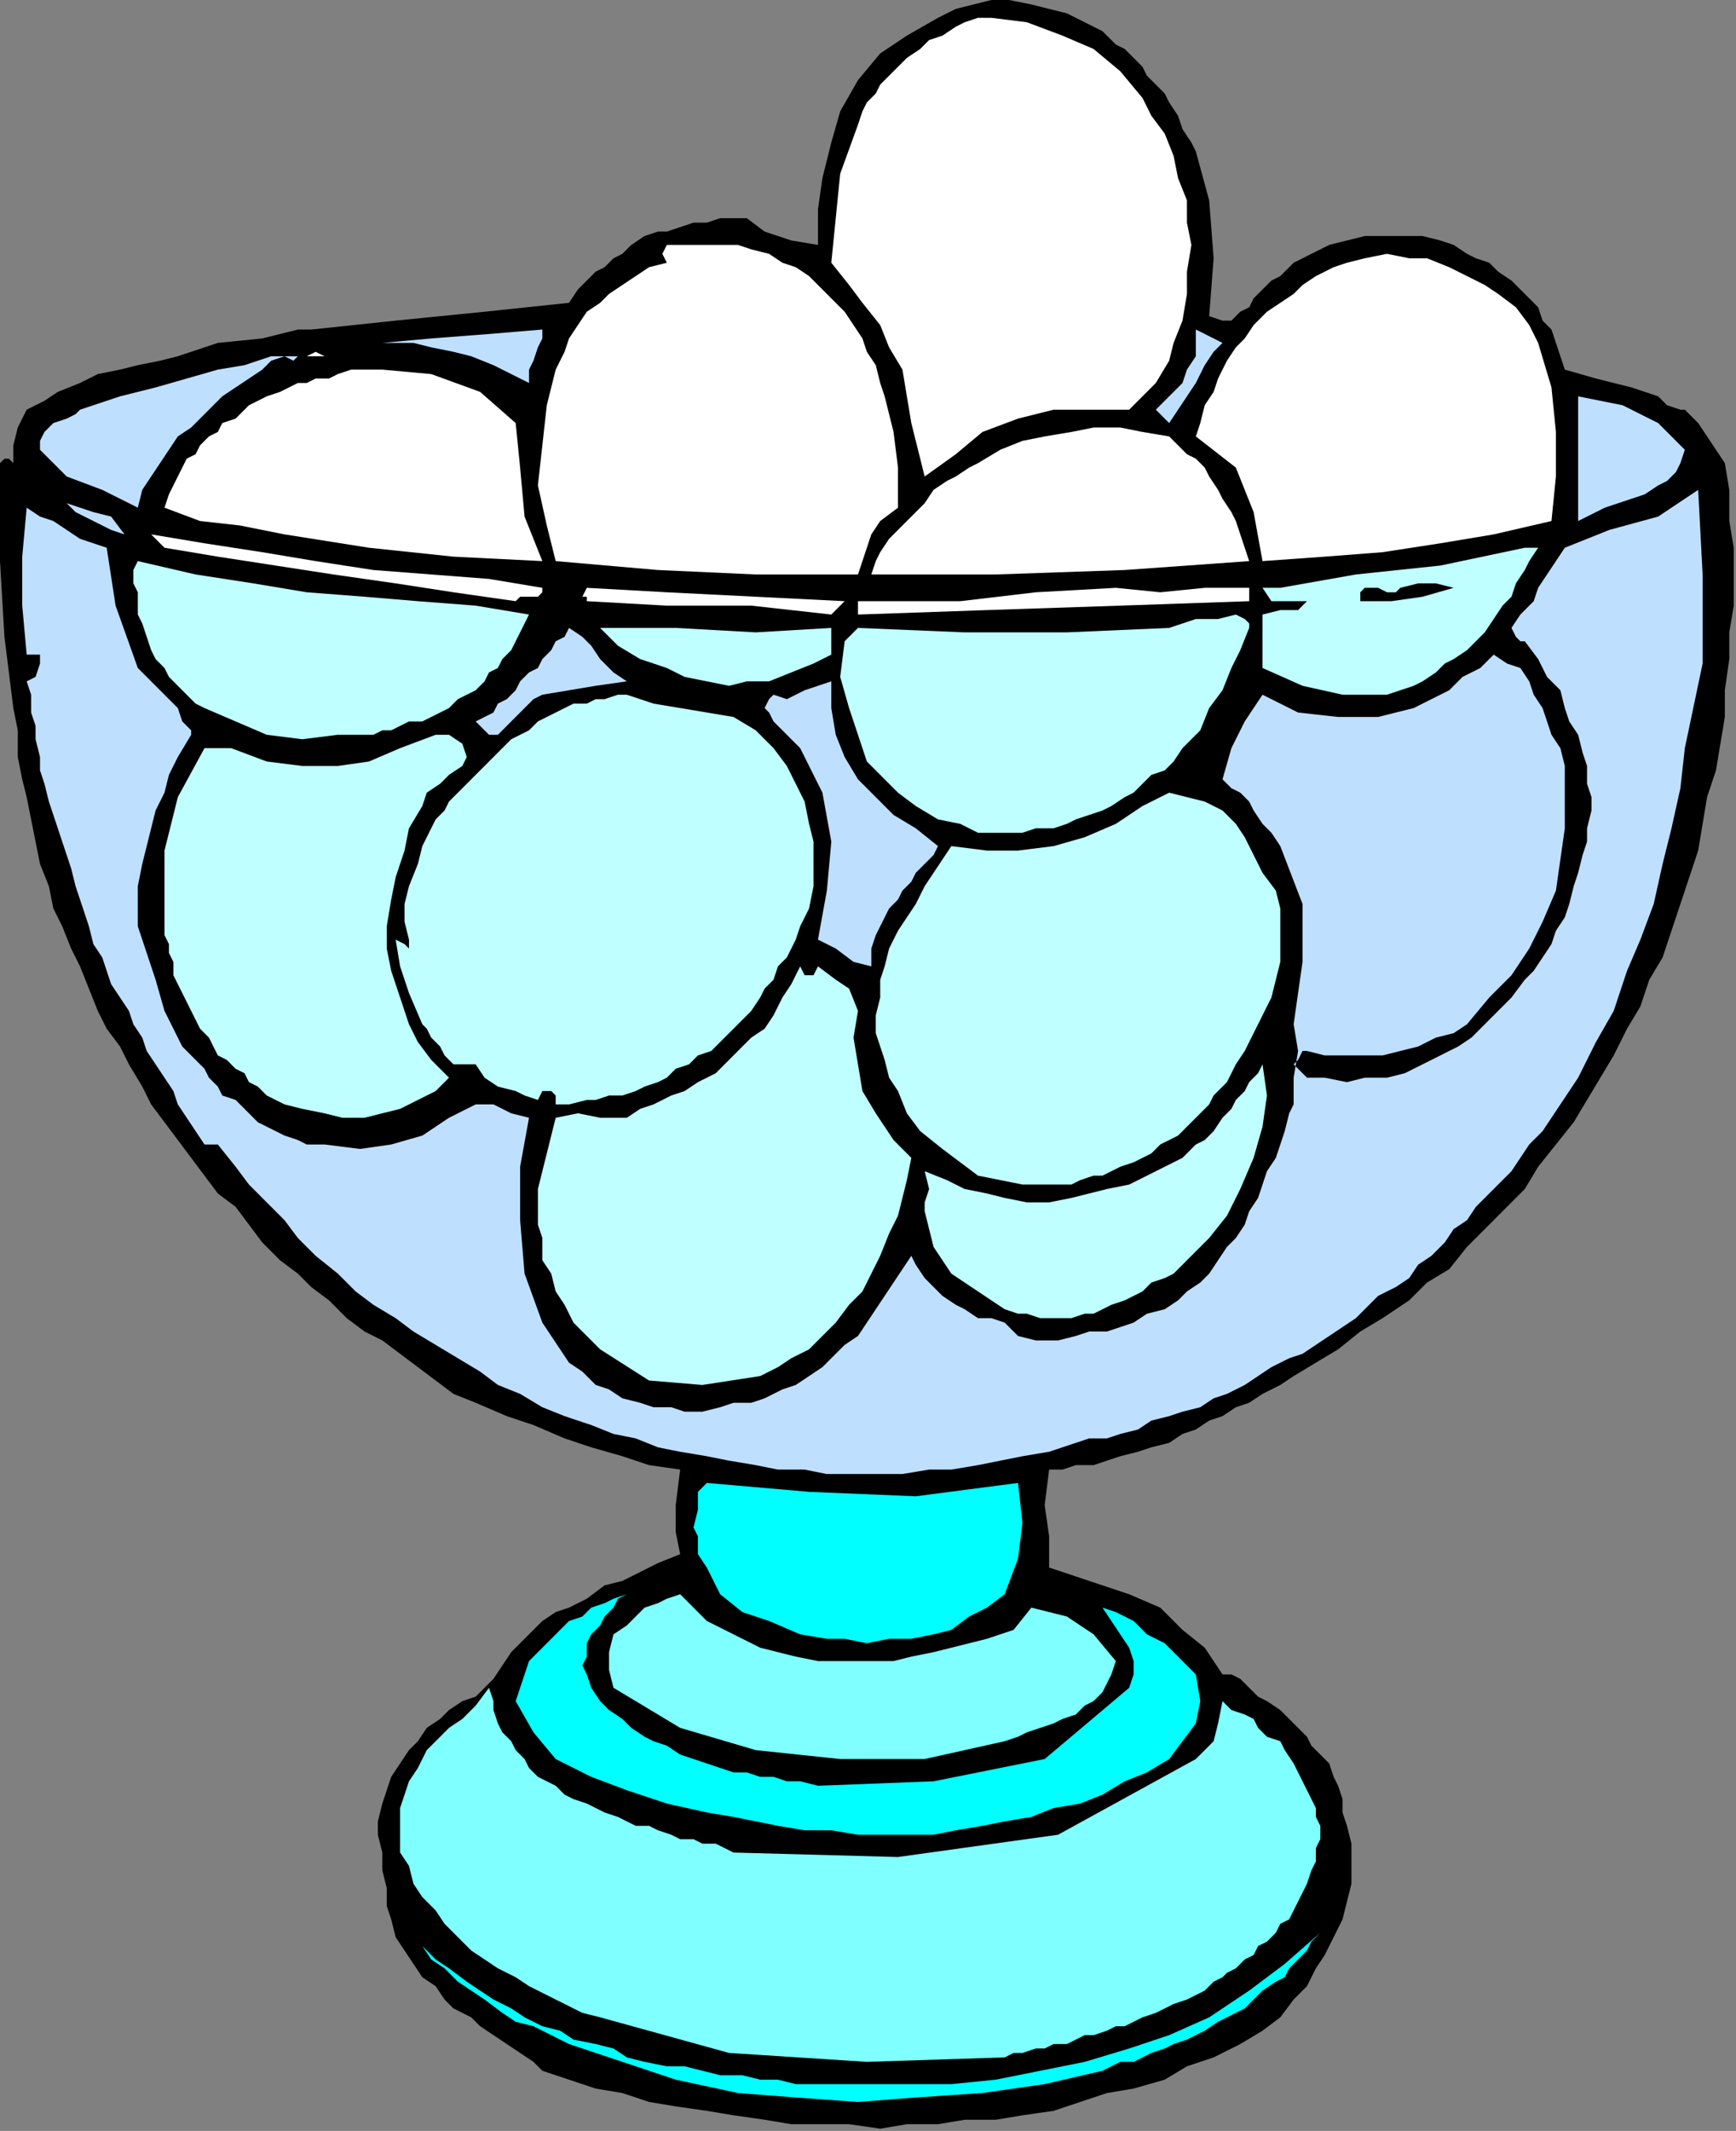
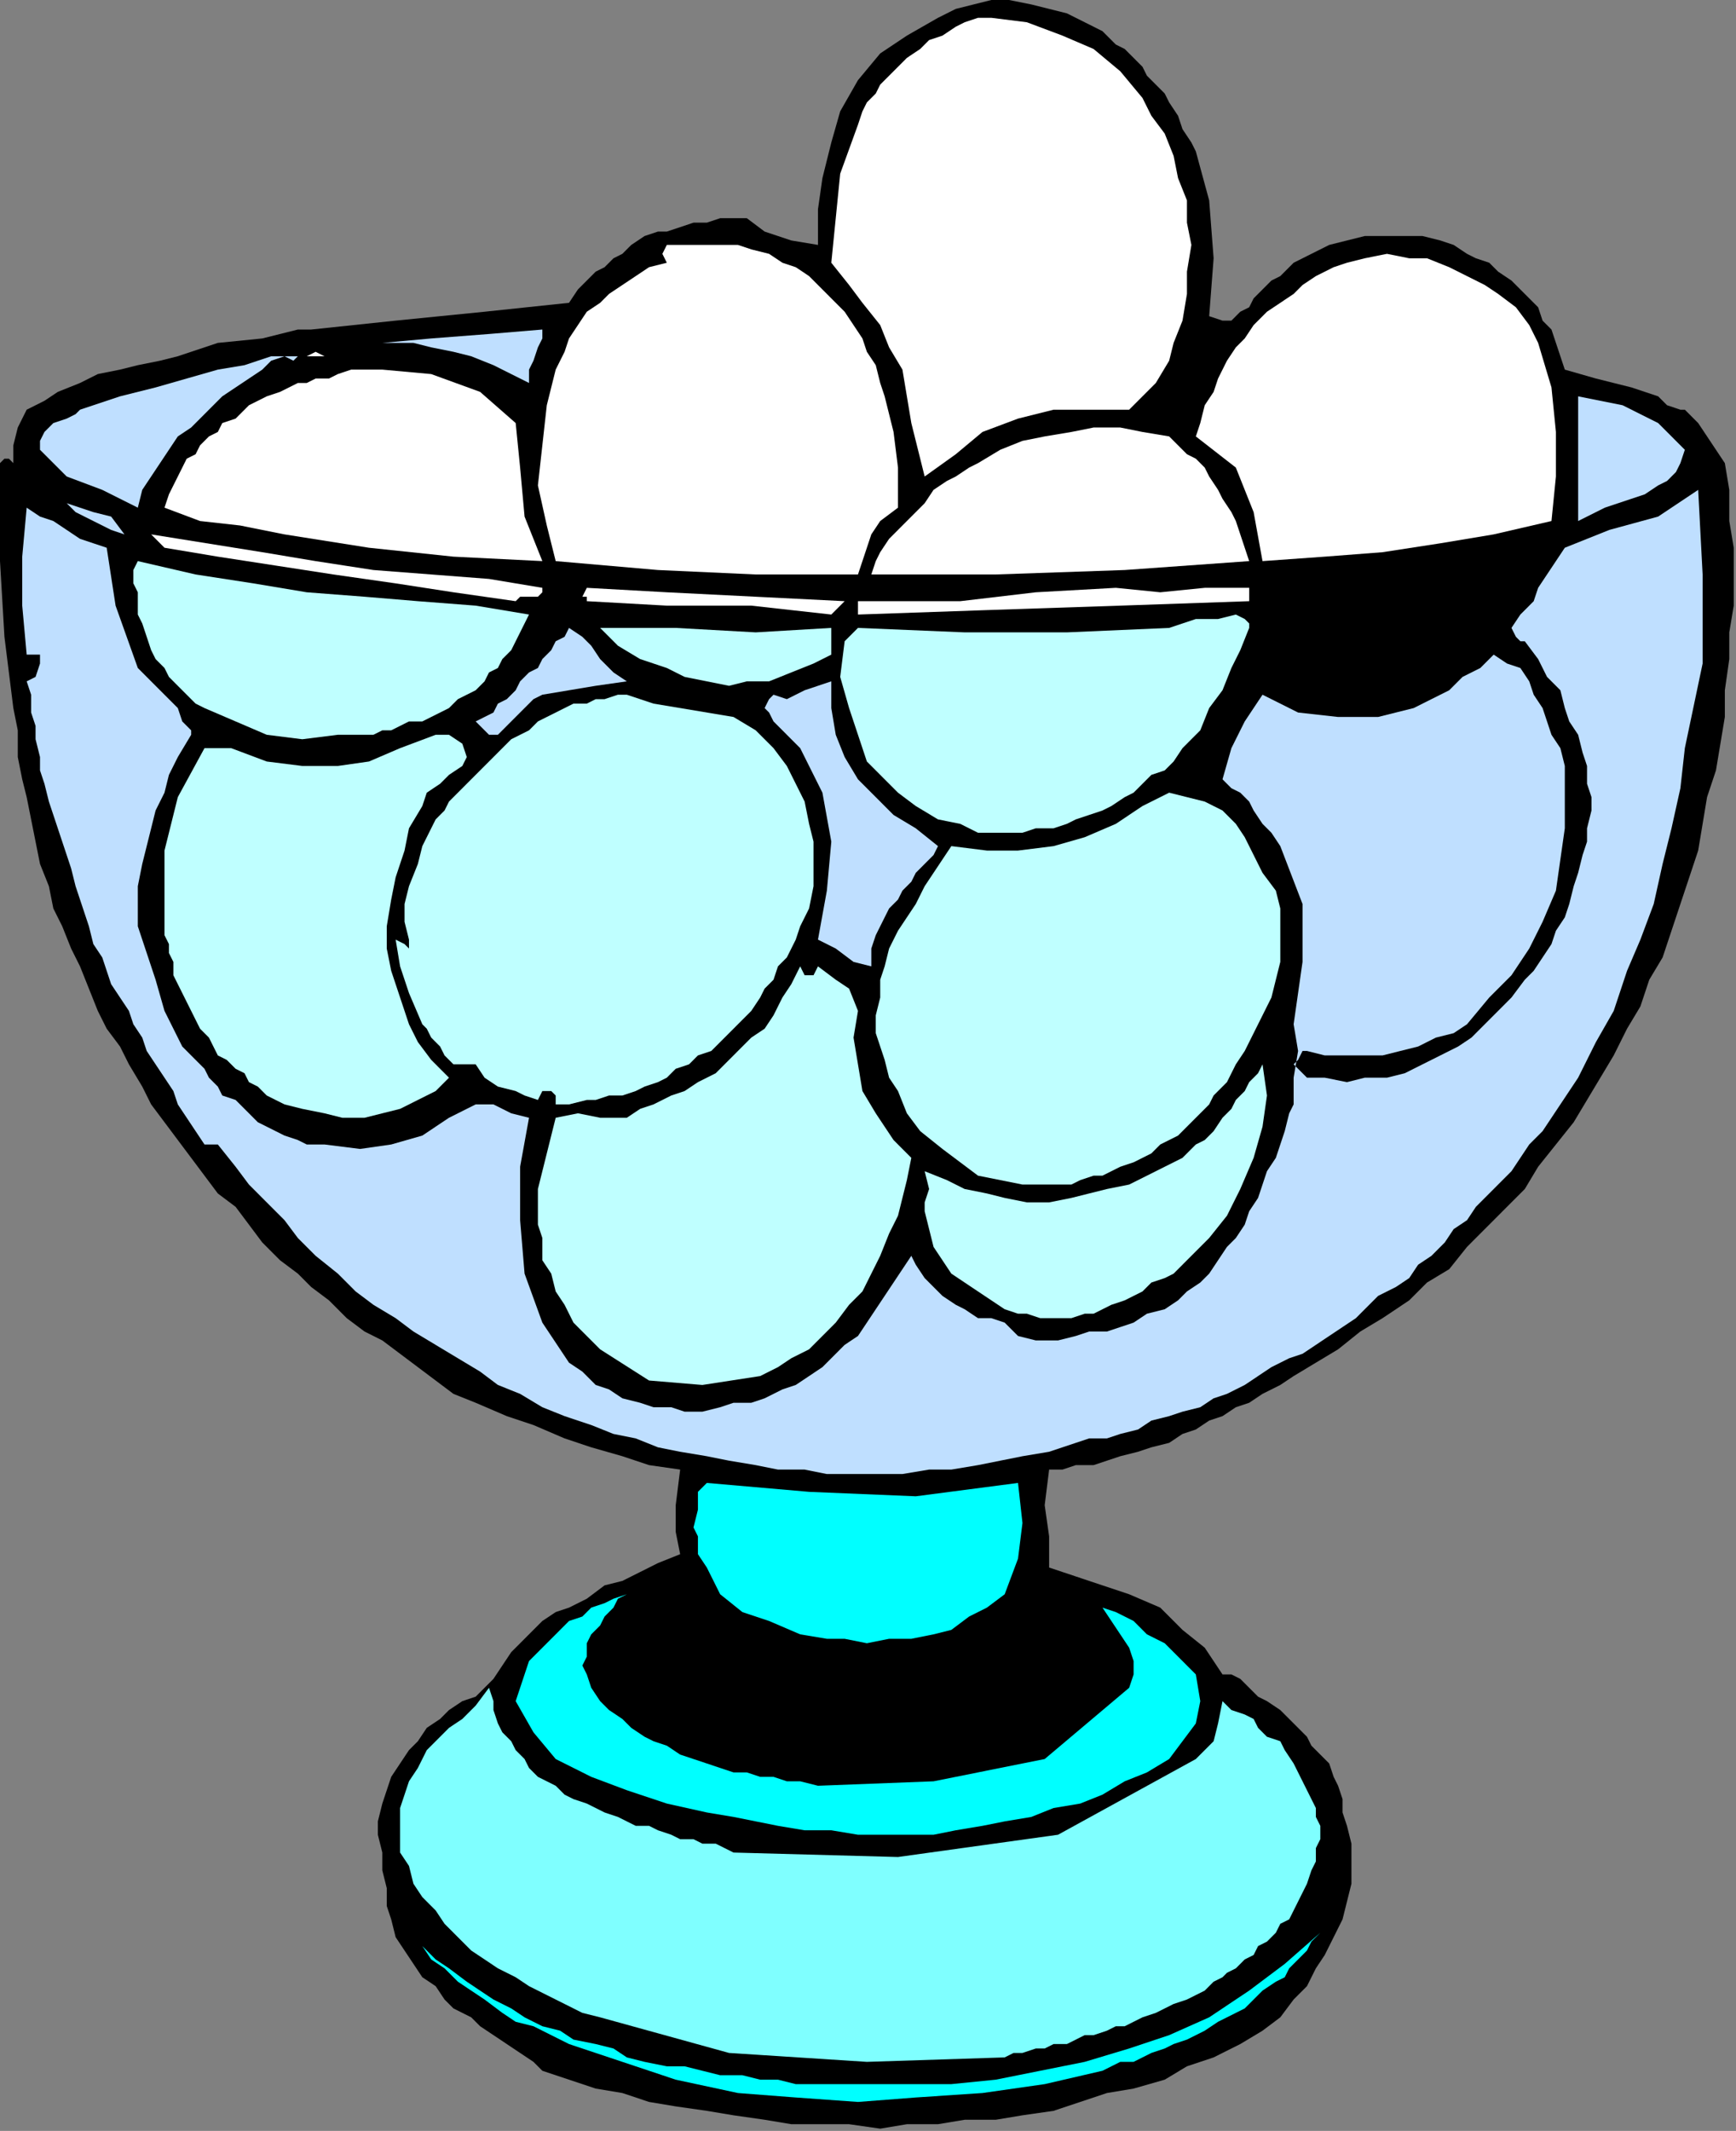
<svg xmlns="http://www.w3.org/2000/svg" xmlns:ns1="http://sodipodi.sourceforge.net/DTD/sodipodi-0.dtd" xmlns:ns2="http://www.inkscape.org/namespaces/inkscape" version="1.0" width="129.709mm" height="159.173mm" id="svg71" ns1:docname="OBSSG137.WMF">
  <rect width="100%" height="100%" fill="#808080" stroke="none" />
  <ns1:namedview pagecolor="#ffffff" bordercolor="#666666" borderopacity="1" objecttolerance="10" gridtolerance="10" guidetolerance="10" ns2:pageopacity="0" ns2:pageshadow="2" ns2:window-width="640" ns2:window-height="480" id="namedview73" />
  <defs id="defs3">
    <pattern id="WMFhbasepattern" patternUnits="userSpaceOnUse" width="6" height="6" x="0" y="0" />
  </defs>
  <path style="fill:#000000;fill-rule:evenodd;fill-opacity:1;stroke:none;" d="  M 337.698,42.746   L 341.465,56.576   L 342.72,72.92   L 341.465,89.264   L 341.465,89.264   L 345.231,90.521   L 347.742,90.521   L 350.252,88.007   L 352.763,86.749   L 354.018,84.235   L 356.529,81.721   L 359.04,79.206   L 361.551,77.949   L 361.551,77.949   L 365.317,74.177   L 370.338,71.663   L 375.36,69.148   L 380.382,67.891   L 385.403,66.634   L 390.425,66.634   L 396.702,66.634   L 401.723,66.634   L 406.745,67.891   L 410.511,69.148   L 410.511,69.148   L 414.277,71.663   L 416.788,72.92   L 420.554,74.177   L 423.065,76.692   L 426.831,79.206   L 429.342,81.721   L 431.852,84.235   L 434.363,86.749   L 435.618,90.521   L 438.129,93.036   L 439.385,96.807   L 440.64,100.579   L 441.895,104.351   L 441.895,104.351   L 450.683,106.865   L 460.726,109.38   L 468.258,111.894   L 468.258,111.894   L 470.769,114.409   L 474.535,115.666   L 475.791,115.666   L 475.791,115.666   L 479.557,119.438   L 482.068,123.209   L 484.578,126.981   L 487.089,130.753   L 487.089,130.753   L 488.345,138.296   L 488.345,147.097   L 489.6,154.64   L 489.6,162.184   L 489.6,170.984   L 488.345,178.528   L 488.345,186.071   L 487.089,194.872   L 487.089,202.415   L 485.834,209.959   L 484.578,217.502   L 482.068,225.046   L 480.812,232.589   L 479.557,240.133   L 477.046,247.676   L 474.535,255.219   L 472.025,262.763   L 469.514,270.306   L 465.748,276.592   L 463.237,284.136   L 459.471,290.422   L 455.705,297.966   L 451.938,304.252   L 448.172,310.538   L 444.406,316.824   L 439.385,323.11   L 434.363,329.396   L 430.597,335.683   L 425.575,340.712   L 419.298,346.998   L 414.277,352.027   L 409.255,358.313   L 402.978,362.085   L 397.957,367.114   L 390.425,372.143   L 384.148,375.914   L 377.871,380.943   L 371.594,384.715   L 365.317,388.487   L 365.317,388.487   L 361.551,391.001   L 356.529,393.516   L 352.763,396.03   L 348.997,397.287   L 345.231,399.802   L 341.465,401.059   L 337.698,403.574   L 333.932,404.831   L 330.166,407.345   L 325.145,408.603   L 321.378,409.86   L 316.357,411.117   L 312.591,412.374   L 308.825,413.631   L 303.803,413.631   L 300.037,414.889   L 296.271,414.889   L 296.271,414.889   L 295.015,424.947   L 296.271,433.747   L 296.271,442.548   L 296.271,442.548   L 303.803,445.062   L 311.335,447.577   L 318.868,450.091   L 327.655,453.863   L 333.932,460.149   L 340.209,465.178   L 345.231,472.722   L 345.231,472.722   L 347.742,472.722   L 350.252,473.979   L 352.763,476.493   L 352.763,476.493   L 355.274,479.008   L 357.785,480.265   L 361.551,482.78   L 364.062,485.294   L 366.572,487.809   L 369.083,490.323   L 370.338,492.837   L 372.849,495.352   L 375.36,497.866   L 376.615,501.638   L 377.871,504.153   L 379.126,507.924   L 379.126,511.696   L 380.382,515.468   L 380.382,515.468   L 381.637,520.497   L 381.637,525.526   L 381.637,531.812   L 380.382,536.841   L 379.126,541.87   L 376.615,546.899   L 374.105,551.928   L 371.594,555.699   L 369.083,560.728   L 365.317,564.5   L 361.551,569.529   L 356.529,573.301   L 356.529,573.301   L 350.252,577.072   L 342.72,580.844   L 335.188,583.359   L 328.911,587.13   L 320.123,589.645   L 312.591,590.902   L 305.058,593.417   L 297.526,595.931   L 288.738,597.188   L 281.206,598.446   L 272.418,598.446   L 264.886,599.703   L 256.098,599.703   L 248.566,600.96   L 239.778,599.703   L 232.246,599.703   L 223.458,599.703   L 215.926,598.446   L 207.138,597.188   L 199.606,595.931   L 190.818,594.674   L 183.286,593.417   L 175.754,590.902   L 168.222,589.645   L 160.689,587.13   L 153.157,584.616   L 153.157,584.616   L 150.646,582.101   L 146.88,579.587   L 143.114,577.072   L 139.348,574.558   L 135.582,572.044   L 133.071,569.529   L 128.049,567.015   L 125.538,564.5   L 123.028,560.728   L 123.028,560.728   L 119.262,558.214   L 116.751,554.442   L 114.24,550.67   L 111.729,546.899   L 110.474,541.87   L 109.218,538.098   L 109.218,533.069   L 107.963,528.04   L 107.963,523.011   L 107.963,523.011   L 106.708,517.982   L 106.708,514.211   L 107.963,509.182   L 109.218,505.41   L 110.474,501.638   L 112.985,497.866   L 115.495,494.095   L 118.006,491.58   L 120.517,487.809   L 124.283,485.294   L 126.794,482.78   L 130.56,480.265   L 130.56,480.265   L 134.326,479.008   L 136.837,476.493   L 139.348,473.979   L 141.858,470.207   L 144.369,466.435   L 146.88,463.921   L 150.646,460.149   L 153.157,457.635   L 156.923,455.12   L 160.689,453.863   L 160.689,453.863   L 165.711,451.349   L 170.732,447.577   L 175.754,446.32   L 180.775,443.805   L 185.797,441.291   L 192.074,438.776   L 192.074,438.776   L 190.818,432.49   L 190.818,424.947   L 192.074,414.889   L 192.074,414.889   L 183.286,413.631   L 175.754,411.117   L 166.966,408.603   L 159.434,406.088   L 150.646,402.316   L 143.114,399.802   L 134.326,396.03   L 134.326,396.03   L 128.049,393.516   L 123.028,389.744   L 118.006,385.972   L 112.985,382.2   L 107.963,378.429   L 102.942,375.914   L 97.92,372.143   L 92.898,367.114   L 87.877,363.342   L 84.111,359.57   L 79.089,355.798   L 74.068,350.77   L 70.302,345.741   L 66.535,340.712   L 61.514,336.94   L 57.748,331.911   L 53.982,326.882   L 50.215,321.853   L 46.449,316.824   L 42.683,311.795   L 40.172,306.766   L 36.406,300.48   L 33.895,295.451   L 30.129,290.422   L 27.618,285.393   L 25.108,279.107   L 22.597,272.821   L 20.086,267.792   L 17.575,261.506   L 15.065,256.477   L 13.809,250.19   L 11.298,243.904   L 10.043,237.618   L 8.788,231.332   L 7.532,225.046   L 6.277,220.017   L 5.022,213.731   L 5.022,206.187   L 3.766,199.901   L 3.766,199.901   L 1.255,179.785   L 0,158.412   L 0,138.296   L 0,138.296   L 0,135.782   L 0,133.267   L 0,130.753   L 0,130.753   L 1.255,129.496   L 2.511,129.496   L 3.766,130.753   L 3.766,130.753   L 3.766,125.724   L 5.022,120.695   L 7.532,115.666   L 7.532,115.666   L 12.554,113.151   L 16.32,110.637   L 22.597,108.123   L 27.618,105.608   L 33.895,104.351   L 38.917,103.094   L 45.194,101.836   L 50.215,100.579   L 50.215,100.579   L 61.514,96.807   L 74.068,95.55   L 84.111,93.036   L 84.111,93.036   L 85.366,93.036   L 86.622,93.036   L 87.877,93.036   L 87.877,93.036   L 111.729,90.521   L 136.837,88.007   L 160.689,85.492   L 160.689,85.492   L 163.2,81.721   L 165.711,79.206   L 168.222,76.692   L 170.732,75.434   L 173.243,72.92   L 175.754,71.663   L 178.265,69.148   L 182.031,66.634   L 185.797,65.376   L 188.308,65.376   L 192.074,64.119   L 195.84,62.862   L 199.606,62.862   L 203.372,61.605   L 207.138,61.605   L 210.905,61.605   L 210.905,61.605   L 215.926,65.376   L 223.458,67.891   L 230.991,69.148   L 230.991,69.148   L 230.991,59.09   L 232.246,50.29   L 234.757,40.232   L 237.268,31.431   L 242.289,22.63   L 248.566,15.087   L 256.098,10.058   L 264.886,5.029   L 264.886,5.029   L 269.908,2.514   L 274.929,1.257   L 279.951,0   L 284.972,0   L 291.249,1.257   L 296.271,2.514   L 301.292,3.772   L 306.314,6.286   L 311.335,8.801   L 315.102,12.572   L 315.102,12.572   L 317.612,13.83   L 320.123,16.344   L 322.634,18.859   L 323.889,21.373   L 326.4,23.888   L 328.911,26.402   L 330.166,28.916   L 332.677,32.688   L 333.932,36.46   L 336.443,40.232   L 337.698,42.746  z " id="path5" />
  <path style="fill:#ffffff;fill-rule:evenodd;fill-opacity:1;stroke:none;" d="  M 322.634,27.659   L 325.145,32.688   L 328.911,37.717   L 331.422,44.003   L 332.677,50.29   L 335.188,56.576   L 335.188,62.862   L 336.443,69.148   L 335.188,76.692   L 335.188,82.978   L 333.932,90.521   L 331.422,96.807   L 330.166,101.836   L 326.4,108.123   L 326.4,108.123   L 323.889,110.637   L 321.378,113.151   L 318.868,115.666   L 318.868,115.666   L 308.825,115.666   L 297.526,115.666   L 287.483,118.18   L 277.44,121.952   L 269.908,128.238   L 261.12,134.525   L 261.12,134.525   L 259.865,129.496   L 258.609,124.467   L 257.354,119.438   L 257.354,119.438   L 256.098,111.894   L 254.843,104.351   L 251.077,98.065   L 248.566,91.778   L 243.545,85.492   L 239.778,80.463   L 234.757,74.177   L 234.757,74.177   L 236.012,61.605   L 237.268,49.032   L 242.289,35.203   L 242.289,35.203   L 243.545,31.431   L 244.8,28.916   L 247.311,26.402   L 248.566,23.888   L 251.077,21.373   L 253.588,18.859   L 256.098,16.344   L 259.865,13.83   L 262.375,11.315   L 266.142,10.058   L 269.908,7.543   L 272.418,6.286   L 276.185,5.029   L 279.951,5.029   L 279.951,5.029   L 289.994,6.286   L 300.037,10.058   L 308.825,13.83   L 316.357,20.116   L 322.634,27.659  z " id="path7" />
  <path style="fill:#ffffff;fill-rule:evenodd;fill-opacity:1;stroke:none;" d="  M 434.363,96.807   L 438.129,109.38   L 439.385,121.952   L 439.385,134.525   L 438.129,147.097   L 438.129,147.097   L 421.809,150.869   L 406.745,153.383   L 390.425,155.898   L 374.105,157.155   L 356.529,158.412   L 356.529,158.412   L 354.018,144.582   L 348.997,132.01   L 337.698,123.209   L 337.698,123.209   L 338.954,119.438   L 340.209,114.409   L 342.72,110.637   L 343.975,106.865   L 346.486,101.836   L 348.997,98.065   L 351.508,95.55   L 354.018,91.778   L 357.785,88.007   L 361.551,85.492   L 365.317,82.978   L 367.828,80.463   L 371.594,77.949   L 376.615,75.434   L 380.382,74.177   L 380.382,74.177   L 385.403,72.92   L 391.68,71.663   L 397.957,72.92   L 402.978,72.92   L 409.255,75.434   L 414.277,77.949   L 419.298,80.463   L 423.065,82.978   L 428.086,86.749   L 431.852,91.778   L 434.363,96.807  z " id="path9" />
  <path style="fill:#ffffff;fill-rule:evenodd;fill-opacity:1;stroke:none;" d="  M 249.822,111.894   L 252.332,121.952   L 253.588,132.01   L 253.588,143.325   L 253.588,143.325   L 248.566,147.097   L 246.055,150.869   L 244.8,154.64   L 243.545,158.412   L 242.289,162.184   L 242.289,162.184   L 213.415,162.184   L 185.797,160.927   L 156.923,158.412   L 156.923,158.412   L 154.412,148.354   L 151.902,137.039   L 153.157,125.724   L 154.412,114.409   L 156.923,104.351   L 156.923,104.351   L 159.434,99.322   L 160.689,95.55   L 163.2,91.778   L 165.711,88.007   L 169.477,85.492   L 171.988,82.978   L 175.754,80.463   L 179.52,77.949   L 183.286,75.434   L 188.308,74.177   L 188.308,74.177   L 187.052,71.663   L 187.052,71.663   L 188.308,69.148   L 188.308,69.148   L 192.074,69.148   L 198.351,69.148   L 203.372,69.148   L 203.372,69.148   L 208.394,69.148   L 212.16,70.405   L 217.182,71.663   L 220.948,74.177   L 224.714,75.434   L 228.48,77.949   L 232.246,81.721   L 234.757,84.235   L 238.523,88.007   L 241.034,91.778   L 243.545,95.55   L 244.8,99.322   L 247.311,103.094   L 248.566,108.123   L 249.822,111.894  z " id="path11" />
-   <path style="fill:#bfdfff;fill-rule:evenodd;fill-opacity:1;stroke:none;" d="  M 330.166,119.438   L 330.166,119.438   L 328.911,118.18   L 326.4,115.666   L 326.4,115.666   L 328.911,113.151   L 331.422,110.637   L 333.932,108.123   L 335.188,104.351   L 337.698,100.579   L 337.698,96.807   L 337.698,93.036   L 337.698,93.036   L 340.209,94.293   L 342.72,95.55   L 345.231,96.807   L 345.231,96.807   L 342.72,99.322   L 340.209,103.094   L 337.698,108.123   L 335.188,111.894   L 332.677,115.666   L 330.166,119.438  z " id="path13" />
  <path style="fill:#bfdfff;fill-rule:evenodd;fill-opacity:1;stroke:none;" d="  M 149.391,104.351   L 149.391,106.865   L 149.391,108.123   L 149.391,108.123   L 149.391,108.123   L 144.369,105.608   L 139.348,103.094   L 133.071,100.579   L 128.049,99.322   L 121.772,98.065   L 116.751,96.807   L 111.729,96.807   L 111.729,96.807   L 109.218,96.807   L 107.963,96.807   L 107.963,96.807   L 107.963,96.807   L 121.772,95.55   L 138.092,94.293   L 153.157,93.036   L 153.157,93.036   L 153.157,95.55   L 151.902,98.065   L 150.646,101.836   L 149.391,104.351  z " id="path15" />
  <path style="fill:#bfdfff;fill-rule:evenodd;fill-opacity:1;stroke:none;" d="  M 475.791,126.981   L 474.535,130.753   L 473.28,133.267   L 470.769,135.782   L 468.258,137.039   L 464.492,139.553   L 460.726,140.811   L 456.96,142.068   L 453.194,143.325   L 453.194,143.325   L 450.683,144.582   L 448.172,145.84   L 445.662,147.097   L 445.662,147.097   L 445.662,134.525   L 445.662,123.209   L 445.662,111.894   L 445.662,111.894   L 458.215,114.409   L 468.258,119.438   L 475.791,126.981  z " id="path17" />
  <path style="fill:#ffffff;fill-rule:evenodd;fill-opacity:1;stroke:none;" d="  M 84.111,100.579   L 86.622,100.579   L 89.132,99.322   L 91.643,100.579   L 91.643,100.579   L 89.132,100.579   L 86.622,100.579   L 84.111,100.579  z " id="path19" />
  <path style="fill:#bfdfff;fill-rule:evenodd;fill-opacity:1;stroke:none;" d="  M 80.345,100.579   L 76.578,101.836   L 74.068,104.351   L 70.302,106.865   L 66.535,109.38   L 62.769,111.894   L 60.258,114.409   L 56.492,118.18   L 53.982,120.695   L 50.215,123.209   L 50.215,123.209   L 47.705,126.981   L 45.194,130.753   L 42.683,134.525   L 40.172,138.296   L 38.917,143.325   L 38.917,143.325   L 28.874,138.296   L 18.831,134.525   L 11.298,126.981   L 11.298,126.981   L 11.298,124.467   L 12.554,121.952   L 15.065,119.438   L 18.831,118.18   L 21.342,116.923   L 22.597,115.666   L 22.597,115.666   L 33.895,111.894   L 43.938,109.38   L 52.726,106.865   L 61.514,104.351   L 61.514,104.351   L 69.046,103.094   L 76.578,100.579   L 84.111,100.579   L 84.111,100.579   L 82.855,101.836   L 82.855,101.836   L 80.345,100.579  z " id="path21" />
  <path style="fill:#ffffff;fill-rule:evenodd;fill-opacity:1;stroke:none;" d="  M 145.625,119.438   L 146.88,132.01   L 148.135,145.84   L 153.157,158.412   L 153.157,158.412   L 128.049,157.155   L 104.197,154.64   L 80.345,150.869   L 80.345,150.869   L 67.791,148.354   L 56.492,147.097   L 46.449,143.325   L 46.449,143.325   L 47.705,139.553   L 48.96,137.039   L 50.215,134.525   L 51.471,132.01   L 52.726,129.496   L 55.237,128.238   L 56.492,125.724   L 59.003,123.209   L 61.514,121.952   L 62.769,119.438   L 66.535,118.18   L 67.791,116.923   L 70.302,114.409   L 72.812,113.151   L 75.323,111.894   L 79.089,110.637   L 81.6,109.38   L 84.111,108.123   L 86.622,108.123   L 89.132,106.865   L 92.898,106.865   L 95.409,105.608   L 99.175,104.351   L 101.686,104.351   L 104.197,104.351   L 107.963,104.351   L 107.963,104.351   L 121.772,105.608   L 135.582,110.637   L 145.625,119.438  z " id="path23" />
  <path style="fill:#ffffff;fill-rule:evenodd;fill-opacity:1;stroke:none;" d="  M 348.997,147.097   L 350.252,150.869   L 351.508,154.64   L 352.763,158.412   L 352.763,158.412   L 317.612,160.927   L 281.206,162.184   L 246.055,162.184   L 246.055,162.184   L 247.311,158.412   L 248.566,155.898   L 251.077,152.126   L 253.588,149.611   L 256.098,147.097   L 258.609,144.582   L 261.12,142.068   L 263.631,138.296   L 267.397,135.782   L 269.908,134.525   L 273.674,132.01   L 276.185,130.753   L 276.185,130.753   L 282.462,126.981   L 288.738,124.467   L 295.015,123.209   L 302.548,121.952   L 308.825,120.695   L 316.357,120.695   L 322.634,121.952   L 330.166,123.209   L 330.166,123.209   L 332.677,125.724   L 335.188,128.238   L 337.698,129.496   L 340.209,132.01   L 341.465,134.525   L 343.975,138.296   L 345.231,140.811   L 347.742,144.582   L 348.997,147.097  z " id="path25" />
  <path style="fill:#bfdfff;fill-rule:evenodd;fill-opacity:1;stroke:none;" d="  M 475.791,211.216   L 474.535,222.531   L 472.025,233.846   L 469.514,243.904   L 467.003,255.219   L 463.237,265.277   L 459.471,274.078   L 455.705,285.393   L 450.683,294.194   L 445.662,304.252   L 445.662,304.252   L 443.151,308.023   L 440.64,311.795   L 438.129,315.567   L 435.618,319.339   L 431.852,323.11   L 429.342,326.882   L 426.831,330.654   L 423.065,334.425   L 420.554,336.94   L 416.788,340.712   L 414.277,344.483   L 410.511,346.998   L 408,350.77   L 404.234,354.541   L 400.468,357.056   L 397.957,360.827   L 394.191,363.342   L 389.169,365.856   L 386.658,368.371   L 382.892,372.143   L 379.126,374.657   L 375.36,377.172   L 371.594,379.686   L 367.828,382.2   L 364.062,383.458   L 359.04,385.972   L 355.274,388.487   L 351.508,391.001   L 346.486,393.516   L 342.72,394.773   L 338.954,397.287   L 333.932,398.545   L 330.166,399.802   L 325.145,401.059   L 321.378,403.574   L 316.357,404.831   L 312.591,406.088   L 307.569,406.088   L 303.803,407.345   L 303.803,407.345   L 296.271,409.86   L 288.738,411.117   L 282.462,412.374   L 276.185,413.631   L 268.652,414.889   L 262.375,414.889   L 254.843,416.146   L 247.311,416.146   L 241.034,416.146   L 233.502,416.146   L 227.225,414.889   L 219.692,414.889   L 213.415,413.631   L 205.883,412.374   L 199.606,411.117   L 192.074,409.86   L 185.797,408.603   L 179.52,406.088   L 173.243,404.831   L 166.966,402.316   L 159.434,399.802   L 153.157,397.287   L 146.88,393.516   L 140.603,391.001   L 135.582,387.229   L 129.305,383.458   L 123.028,379.686   L 116.751,375.914   L 111.729,372.143   L 105.452,368.371   L 100.431,364.599   L 95.409,359.57   L 89.132,354.541   L 84.111,349.512   L 80.345,344.483   L 75.323,339.454   L 70.302,334.425   L 66.535,329.396   L 61.514,323.11   L 61.514,323.11   L 59.003,323.11   L 56.492,323.11   L 57.748,323.11   L 57.748,323.11   L 55.237,319.339   L 52.726,315.567   L 50.215,311.795   L 48.96,308.023   L 46.449,304.252   L 43.938,300.48   L 41.428,296.708   L 40.172,292.937   L 37.662,289.165   L 36.406,285.393   L 33.895,281.621   L 31.385,277.85   L 30.129,274.078   L 28.874,270.306   L 26.363,266.535   L 25.108,261.506   L 23.852,257.734   L 22.597,253.962   L 21.342,250.19   L 20.086,245.162   L 18.831,241.39   L 17.575,237.618   L 16.32,233.846   L 15.065,230.075   L 13.809,226.303   L 12.554,221.274   L 11.298,217.502   L 11.298,213.731   L 10.043,208.702   L 10.043,204.93   L 8.788,201.158   L 8.788,196.129   L 7.532,192.357   L 7.532,192.357   L 10.043,191.1   L 11.298,187.329   L 11.298,184.814   L 11.298,184.814   L 10.043,184.814   L 8.788,184.814   L 7.532,184.814   L 7.532,184.814   L 6.277,170.984   L 6.277,157.155   L 7.532,143.325   L 7.532,143.325   L 7.532,143.325   L 7.532,143.325   L 7.532,143.325   L 7.532,143.325   L 11.298,145.84   L 15.065,147.097   L 18.831,149.611   L 22.597,152.126   L 26.363,153.383   L 30.129,154.64   L 30.129,154.64   L 32.64,170.984   L 38.917,188.586   L 50.215,199.901   L 50.215,199.901   L 51.471,203.673   L 53.982,206.187   L 53.982,207.444   L 53.982,207.444   L 50.215,213.731   L 47.705,218.76   L 46.449,223.788   L 43.938,228.817   L 42.683,233.846   L 41.428,238.875   L 40.172,243.904   L 38.917,250.19   L 38.917,256.477   L 38.917,261.506   L 38.917,261.506   L 41.428,269.049   L 43.938,276.592   L 46.449,285.393   L 50.215,292.937   L 50.215,292.937   L 51.471,295.451   L 53.982,297.966   L 55.237,299.223   L 57.748,301.737   L 59.003,304.252   L 61.514,306.766   L 62.769,309.281   L 66.535,310.538   L 69.046,313.052   L 70.302,314.31   L 72.812,316.824   L 75.323,318.081   L 77.834,319.339   L 80.345,320.596   L 84.111,321.853   L 86.622,323.11   L 89.132,323.11   L 91.643,323.11   L 91.643,323.11   L 101.686,324.368   L 110.474,323.11   L 119.262,320.596   L 126.794,315.567   L 134.326,311.795   L 134.326,311.795   L 139.348,311.795   L 144.369,314.31   L 149.391,315.567   L 149.391,315.567   L 146.88,329.396   L 146.88,344.483   L 148.135,359.57   L 153.157,373.4   L 160.689,384.715   L 160.689,384.715   L 164.455,387.229   L 168.222,391.001   L 171.988,392.258   L 175.754,394.773   L 180.775,396.03   L 184.542,397.287   L 189.563,397.287   L 193.329,398.545   L 198.351,398.545   L 203.372,397.287   L 207.138,396.03   L 207.138,396.03   L 212.16,396.03   L 215.926,394.773   L 220.948,392.258   L 224.714,391.001   L 228.48,388.487   L 232.246,385.972   L 236.012,382.2   L 238.523,379.686   L 242.289,377.172   L 244.8,373.4   L 247.311,369.628   L 249.822,365.856   L 252.332,362.085   L 254.843,358.313   L 257.354,354.541   L 257.354,354.541   L 258.609,357.056   L 261.12,360.827   L 263.631,363.342   L 266.142,365.856   L 269.908,368.371   L 272.418,369.628   L 276.185,372.143   L 279.951,372.143   L 283.717,373.4   L 283.717,373.4   L 287.483,377.172   L 292.505,378.429   L 298.782,378.429   L 303.803,377.172   L 303.803,377.172   L 307.569,375.914   L 312.591,375.914   L 316.357,374.657   L 320.123,373.4   L 323.889,370.885   L 328.911,369.628   L 332.677,367.114   L 335.188,364.599   L 338.954,362.085   L 341.465,359.57   L 343.975,355.798   L 346.486,352.027   L 348.997,349.512   L 351.508,345.741   L 352.763,341.969   L 355.274,338.197   L 356.529,334.425   L 357.785,330.654   L 360.295,326.882   L 361.551,323.11   L 361.551,323.11   L 362.806,319.339   L 364.062,314.31   L 365.317,311.795   L 365.317,311.795   L 365.317,304.252   L 366.572,296.708   L 365.317,289.165   L 365.317,289.165   L 367.828,271.564   L 367.828,255.219   L 361.551,238.875   L 361.551,238.875   L 359.04,235.104   L 356.529,232.589   L 354.018,228.817   L 352.763,226.303   L 350.252,223.788   L 347.742,222.531   L 345.231,220.017   L 345.231,220.017   L 347.742,211.216   L 351.508,203.673   L 356.529,196.129   L 356.529,196.129   L 366.572,201.158   L 377.871,202.415   L 389.169,202.415   L 399.212,199.901   L 399.212,199.901   L 404.234,197.386   L 409.255,194.872   L 413.022,191.1   L 418.043,188.586   L 421.809,184.814   L 421.809,184.814   L 425.575,187.329   L 429.342,188.586   L 431.852,192.357   L 433.108,196.129   L 435.618,199.901   L 436.874,203.673   L 438.129,207.444   L 440.64,211.216   L 441.895,216.245   L 441.895,216.245   L 441.895,225.046   L 441.895,233.846   L 440.64,242.647   L 439.385,251.448   L 435.618,260.248   L 431.852,267.792   L 426.831,275.335   L 420.554,281.621   L 414.277,289.165   L 414.277,289.165   L 410.511,291.679   L 405.489,292.937   L 400.468,295.451   L 395.446,296.708   L 390.425,297.966   L 385.403,297.966   L 379.126,297.966   L 374.105,297.966   L 369.083,296.708   L 369.083,296.708   L 367.828,296.708   L 366.572,299.223   L 365.317,300.48   L 365.317,300.48   L 366.572,301.737   L 367.828,302.994   L 369.083,304.252   L 369.083,304.252   L 374.105,304.252   L 380.382,305.509   L 385.403,304.252   L 391.68,304.252   L 396.702,302.994   L 401.723,300.48   L 406.745,297.966   L 411.766,295.451   L 415.532,292.937   L 419.298,289.165   L 423.065,285.393   L 426.831,281.621   L 430.597,276.592   L 430.597,276.592   L 433.108,274.078   L 435.618,270.306   L 438.129,266.535   L 439.385,262.763   L 441.895,258.991   L 443.151,255.219   L 444.406,250.19   L 445.662,246.419   L 446.917,241.39   L 448.172,237.618   L 448.172,233.846   L 449.428,228.817   L 449.428,225.046   L 448.172,221.274   L 448.172,216.245   L 446.917,212.473   L 445.662,207.444   L 443.151,203.673   L 441.895,199.901   L 441.895,199.901   L 440.64,194.872   L 436.874,191.1   L 434.363,186.071   L 430.597,181.042   L 430.597,181.042   L 429.342,181.042   L 428.086,179.785   L 426.831,177.271   L 426.831,177.271   L 429.342,173.499   L 433.108,169.727   L 434.363,165.955   L 436.874,162.184   L 439.385,158.412   L 441.895,154.64   L 441.895,154.64   L 454.449,149.611   L 468.258,145.84   L 479.557,138.296   L 479.557,138.296   L 480.812,162.184   L 480.812,187.329   L 475.791,211.216  z " id="path27" />
-   <path style="fill:#bfffff;fill-rule:evenodd;fill-opacity:1;stroke:none;" d="  M 434.363,154.64   L 431.852,158.412   L 430.597,160.927   L 428.086,164.698   L 426.831,168.47   L 424.32,170.984   L 421.809,174.756   L 419.298,178.528   L 416.788,181.042   L 414.277,183.557   L 410.511,186.071   L 408,187.329   L 405.489,189.843   L 401.723,192.357   L 399.212,193.615   L 395.446,194.872   L 391.68,196.129   L 391.68,196.129   L 379.126,196.129   L 367.828,193.615   L 356.529,188.586   L 356.529,188.586   L 356.529,183.557   L 356.529,178.528   L 356.529,173.499   L 356.529,173.499   L 361.551,172.242   L 366.572,172.242   L 369.083,169.727   L 369.083,169.727   L 364.062,169.727   L 359.04,169.727   L 356.529,165.955   L 356.529,165.955   L 357.785,165.955   L 360.295,165.955   L 361.551,165.955   L 361.551,165.955   L 382.892,162.184   L 406.745,159.669   L 430.597,154.64   L 430.597,154.64   L 430.597,154.64   L 431.852,154.64   L 434.363,154.64  z " id="path29" />
  <path style="fill:#bfdfff;fill-rule:evenodd;fill-opacity:1;stroke:none;" d="  M 22.597,143.325   L 26.363,144.582   L 31.385,145.84   L 35.151,150.869   L 35.151,150.869   L 31.385,149.611   L 28.874,148.354   L 26.363,147.097   L 26.363,147.097   L 23.852,145.84   L 21.342,144.582   L 18.831,142.068   L 18.831,142.068   L 22.597,143.325  z " id="path31" />
  <path style="fill:#000000;fill-rule:evenodd;fill-opacity:1;stroke:none;" d="  M 410.511,165.955   L 401.723,168.47   L 392.935,169.727   L 384.148,169.727   L 384.148,169.727   L 384.148,167.213   L 385.403,165.955   L 386.658,165.955   L 389.169,165.955   L 391.68,167.213   L 394.191,167.213   L 395.446,165.955   L 395.446,165.955   L 400.468,164.698   L 405.489,164.698   L 410.511,165.955   L 410.511,165.955   L 410.511,165.955   L 410.511,165.955   L 410.511,165.955  z " id="path33" />
-   <path style="fill:#ffffff;fill-rule:evenodd;fill-opacity:1;stroke:none;" d="  M 153.157,165.955   L 153.157,167.213   L 151.902,168.47   L 149.391,168.47   L 146.88,168.47   L 145.625,169.727   L 145.625,169.727   L 128.049,167.213   L 111.729,164.698   L 94.154,162.184   L 77.834,159.669   L 61.514,157.155   L 46.449,154.64   L 46.449,154.64   L 43.938,152.126   L 42.683,150.869   L 42.683,150.869   L 42.683,150.869   L 57.748,153.383   L 74.068,155.898   L 89.132,158.412   L 105.452,160.927   L 121.772,162.184   L 138.092,163.441   L 153.157,165.955  z " id="path35" />
+   <path style="fill:#ffffff;fill-rule:evenodd;fill-opacity:1;stroke:none;" d="  M 153.157,165.955   L 153.157,167.213   L 151.902,168.47   L 149.391,168.47   L 146.88,168.47   L 145.625,169.727   L 145.625,169.727   L 128.049,167.213   L 111.729,164.698   L 94.154,162.184   L 77.834,159.669   L 61.514,157.155   L 46.449,154.64   L 46.449,154.64   L 43.938,152.126   L 42.683,150.869   L 42.683,150.869   L 42.683,150.869   L 74.068,155.898   L 89.132,158.412   L 105.452,160.927   L 121.772,162.184   L 138.092,163.441   L 153.157,165.955  z " id="path35" />
  <path style="fill:#ffffff;fill-rule:evenodd;fill-opacity:1;stroke:none;" d="  M 352.763,169.727   L 316.357,170.984   L 278.695,172.242   L 242.289,173.499   L 242.289,173.499   L 242.289,169.727   L 243.545,169.727   L 246.055,169.727   L 249.822,169.727   L 249.822,169.727   L 271.163,169.727   L 292.505,167.213   L 315.102,165.955   L 315.102,165.955   L 327.655,167.213   L 340.209,165.955   L 352.763,165.955   L 352.763,165.955   L 352.763,167.213   L 352.763,168.47   L 352.763,169.727  z " id="path37" />
  <path style="fill:#bfffff;fill-rule:evenodd;fill-opacity:1;stroke:none;" d="  M 149.391,173.499   L 148.135,176.013   L 146.88,178.528   L 145.625,181.042   L 144.369,183.557   L 141.858,186.071   L 140.603,188.586   L 138.092,189.843   L 136.837,192.357   L 134.326,194.872   L 131.815,196.129   L 129.305,197.386   L 126.794,199.901   L 124.283,201.158   L 121.772,202.415   L 119.262,203.673   L 115.495,203.673   L 112.985,204.93   L 110.474,206.187   L 107.963,206.187   L 105.452,207.444   L 101.686,207.444   L 99.175,207.444   L 95.409,207.444   L 95.409,207.444   L 85.366,208.702   L 75.323,207.444   L 66.535,203.673   L 57.748,199.901   L 57.748,199.901   L 55.237,198.644   L 52.726,196.129   L 50.215,193.615   L 47.705,191.1   L 46.449,188.586   L 43.938,186.071   L 42.683,183.557   L 41.428,179.785   L 40.172,176.013   L 38.917,173.499   L 38.917,169.727   L 38.917,167.213   L 37.662,164.698   L 37.662,160.927   L 38.917,158.412   L 38.917,158.412   L 55.237,162.184   L 71.557,164.698   L 86.622,167.213   L 102.942,168.47   L 118.006,169.727   L 134.326,170.984   L 149.391,173.499  z " id="path39" />
  <path style="fill:#ffffff;fill-rule:evenodd;fill-opacity:1;stroke:none;" d="  M 238.523,169.727   L 237.268,170.984   L 236.012,172.242   L 234.757,173.499   L 234.757,173.499   L 212.16,170.984   L 188.308,170.984   L 165.711,169.727   L 165.711,169.727   L 165.711,168.47   L 164.455,168.47   L 165.711,165.955   L 165.711,165.955   L 164.455,165.955   L 164.455,165.955   L 165.711,165.955   L 165.711,165.955   L 188.308,167.213   L 213.415,168.47   L 238.523,169.727   L 238.523,169.727   L 237.268,169.727   L 237.268,169.727   L 238.523,169.727  z " id="path41" />
  <path style="fill:#bfffff;fill-rule:evenodd;fill-opacity:1;stroke:none;" d="  M 352.763,177.271   L 350.252,183.557   L 347.742,188.586   L 345.231,194.872   L 341.465,199.901   L 338.954,206.187   L 333.932,211.216   L 333.932,211.216   L 331.422,214.988   L 328.911,217.502   L 325.145,218.76   L 322.634,221.274   L 320.123,223.788   L 317.612,225.046   L 313.846,227.56   L 311.335,228.817   L 307.569,230.075   L 303.803,231.332   L 301.292,232.589   L 297.526,233.846   L 292.505,233.846   L 288.738,235.104   L 284.972,235.104   L 281.206,235.104   L 276.185,235.104   L 276.185,235.104   L 271.163,232.589   L 264.886,231.332   L 258.609,227.56   L 253.588,223.788   L 249.822,220.017   L 244.8,214.988   L 242.289,207.444   L 242.289,207.444   L 239.778,199.901   L 237.268,191.1   L 238.523,181.042   L 238.523,181.042   L 239.778,179.785   L 241.034,178.528   L 242.289,177.271   L 242.289,177.271   L 272.418,178.528   L 301.292,178.528   L 330.166,177.271   L 330.166,177.271   L 337.698,174.756   L 343.975,174.756   L 348.997,173.499   L 348.997,173.499   L 351.508,174.756   L 352.763,176.013   L 352.763,177.271  z " id="path43" />
  <path style="fill:#bfffff;fill-rule:evenodd;fill-opacity:1;stroke:none;" d="  M 234.757,184.814   L 229.735,187.329   L 223.458,189.843   L 217.182,192.357   L 210.905,192.357   L 205.883,193.615   L 199.606,192.357   L 193.329,191.1   L 188.308,188.586   L 188.308,188.586   L 180.775,186.071   L 174.498,182.3   L 169.477,177.271   L 169.477,177.271   L 190.818,177.271   L 213.415,178.528   L 234.757,177.271   L 234.757,177.271   L 234.757,179.785   L 234.757,182.3   L 234.757,184.814  z " id="path45" />
  <path style="fill:#bfdfff;fill-rule:evenodd;fill-opacity:1;stroke:none;" d="  M 177.009,192.357   L 168.222,193.615   L 160.689,194.872   L 153.157,196.129   L 153.157,196.129   L 150.646,197.386   L 148.135,199.901   L 146.88,201.158   L 144.369,203.673   L 141.858,206.187   L 140.603,207.444   L 138.092,207.444   L 136.837,206.187   L 134.326,203.673   L 134.326,203.673   L 136.837,202.415   L 139.348,201.158   L 140.603,198.644   L 143.114,197.386   L 145.625,194.872   L 146.88,192.357   L 149.391,189.843   L 151.902,188.586   L 153.157,186.071   L 155.668,183.557   L 156.923,181.042   L 159.434,179.785   L 160.689,177.271   L 160.689,177.271   L 164.455,179.785   L 166.966,182.3   L 169.477,186.071   L 173.243,189.843   L 177.009,192.357  z " id="path47" />
  <path style="fill:#bfdfff;fill-rule:evenodd;fill-opacity:1;stroke:none;" d="  M 234.757,192.357   L 234.757,199.901   L 236.012,207.444   L 238.523,213.731   L 242.289,220.017   L 247.311,225.046   L 252.332,230.075   L 258.609,233.846   L 264.886,238.875   L 264.886,238.875   L 263.631,241.39   L 261.12,243.904   L 258.609,246.419   L 257.354,248.933   L 254.843,251.448   L 253.588,253.962   L 251.077,256.477   L 249.822,258.991   L 248.566,261.506   L 247.311,264.02   L 246.055,267.792   L 246.055,270.306   L 246.055,272.821   L 246.055,272.821   L 241.034,271.564   L 236.012,267.792   L 230.991,265.277   L 230.991,265.277   L 233.502,251.448   L 234.757,237.618   L 232.246,223.788   L 225.969,211.216   L 225.969,211.216   L 224.714,209.959   L 222.203,207.444   L 220.948,206.187   L 218.437,203.673   L 217.182,201.158   L 215.926,199.901   L 217.182,197.386   L 218.437,196.129   L 218.437,196.129   L 222.203,197.386   L 224.714,196.129   L 227.225,194.872   L 230.991,193.615   L 234.757,192.357  z " id="path49" />
  <path style="fill:#bfffff;fill-rule:evenodd;fill-opacity:1;stroke:none;" d="  M 218.437,211.216   L 222.203,216.245   L 224.714,221.274   L 227.225,226.303   L 228.48,232.589   L 229.735,237.618   L 229.735,243.904   L 229.735,250.19   L 228.48,256.477   L 225.969,261.506   L 225.969,261.506   L 224.714,265.277   L 223.458,267.792   L 222.203,270.306   L 219.692,272.821   L 218.437,276.592   L 215.926,279.107   L 214.671,281.621   L 212.16,285.393   L 209.649,287.908   L 208.394,289.165   L 205.883,291.679   L 203.372,294.194   L 200.862,296.708   L 197.095,297.966   L 194.585,300.48   L 190.818,301.737   L 188.308,304.252   L 185.797,305.509   L 182.031,306.766   L 179.52,308.023   L 175.754,309.281   L 171.988,309.281   L 168.222,310.538   L 165.711,310.538   L 160.689,311.795   L 156.923,311.795   L 156.923,311.795   L 156.923,309.281   L 155.668,308.023   L 153.157,308.023   L 153.157,308.023   L 151.902,310.538   L 148.135,309.281   L 145.625,308.023   L 145.625,308.023   L 140.603,306.766   L 136.837,304.252   L 134.326,300.48   L 134.326,300.48   L 131.815,300.48   L 128.049,300.48   L 125.538,297.966   L 124.283,295.451   L 121.772,292.937   L 120.517,290.422   L 119.262,289.165   L 119.262,289.165   L 115.495,280.364   L 112.985,272.821   L 111.729,265.277   L 111.729,265.277   L 114.24,266.535   L 115.495,267.792   L 115.495,265.277   L 115.495,265.277   L 114.24,260.248   L 114.24,255.219   L 115.495,250.19   L 118.006,243.904   L 119.262,238.875   L 119.262,238.875   L 120.517,236.361   L 121.772,233.846   L 123.028,231.332   L 125.538,228.817   L 126.794,226.303   L 129.305,223.788   L 131.815,221.274   L 133.071,220.017   L 135.582,217.502   L 138.092,214.988   L 139.348,213.731   L 141.858,211.216   L 144.369,208.702   L 146.88,207.444   L 149.391,206.187   L 151.902,203.673   L 154.412,202.415   L 156.923,201.158   L 159.434,199.901   L 161.945,198.644   L 165.711,198.644   L 168.222,197.386   L 170.732,197.386   L 174.498,196.129   L 177.009,196.129   L 177.009,196.129   L 184.542,198.644   L 192.074,199.901   L 199.606,201.158   L 207.138,202.415   L 213.415,206.187   L 218.437,211.216  z " id="path51" />
  <path style="fill:#bfffff;fill-rule:evenodd;fill-opacity:1;stroke:none;" d="  M 119.262,227.56   L 115.495,233.846   L 114.24,240.133   L 111.729,247.676   L 110.474,253.962   L 109.218,261.506   L 109.218,267.792   L 110.474,274.078   L 112.985,281.621   L 115.495,289.165   L 115.495,289.165   L 118.006,294.194   L 121.772,299.223   L 126.794,304.252   L 126.794,304.252   L 123.028,308.023   L 118.006,310.538   L 112.985,313.052   L 107.963,314.31   L 102.942,315.567   L 96.665,315.567   L 91.643,314.31   L 85.366,313.052   L 80.345,311.795   L 80.345,311.795   L 77.834,310.538   L 75.323,309.281   L 72.812,306.766   L 70.302,305.509   L 69.046,302.994   L 66.535,301.737   L 64.025,299.223   L 61.514,297.966   L 60.258,295.451   L 59.003,292.937   L 56.492,290.422   L 55.237,287.908   L 53.982,285.393   L 52.726,282.879   L 51.471,280.364   L 50.215,277.85   L 48.96,275.335   L 48.96,271.564   L 47.705,269.049   L 47.705,266.535   L 46.449,264.02   L 46.449,260.248   L 46.449,257.734   L 46.449,257.734   L 46.449,240.133   L 50.215,225.046   L 57.748,211.216   L 57.748,211.216   L 61.514,211.216   L 62.769,211.216   L 65.28,211.216   L 65.28,211.216   L 75.323,214.988   L 85.366,216.245   L 95.409,216.245   L 95.409,216.245   L 104.197,214.988   L 112.985,211.216   L 123.028,207.444   L 123.028,207.444   L 124.283,207.444   L 125.538,207.444   L 126.794,207.444   L 126.794,207.444   L 130.56,209.959   L 131.815,213.731   L 130.56,216.245   L 126.794,218.76   L 124.283,221.274   L 120.517,223.788   L 119.262,227.56  z " id="path53" />
  <path style="fill:#bfffff;fill-rule:evenodd;fill-opacity:1;stroke:none;" d="  M 356.529,246.419   L 360.295,251.448   L 361.551,256.477   L 361.551,261.506   L 361.551,266.535   L 361.551,271.564   L 360.295,276.592   L 359.04,281.621   L 356.529,286.65   L 354.018,291.679   L 351.508,296.708   L 348.997,300.48   L 348.997,300.48   L 347.742,302.994   L 346.486,305.509   L 345.231,306.766   L 342.72,309.281   L 341.465,311.795   L 338.954,314.31   L 337.698,315.567   L 335.188,318.081   L 332.677,320.596   L 330.166,321.853   L 327.655,323.11   L 325.145,325.625   L 322.634,326.882   L 320.123,328.139   L 316.357,329.396   L 313.846,330.654   L 311.335,331.911   L 308.825,331.911   L 305.058,333.168   L 302.548,334.425   L 298.782,334.425   L 296.271,334.425   L 296.271,334.425   L 288.738,334.425   L 282.462,333.168   L 276.185,331.911   L 271.163,328.139   L 266.142,324.368   L 259.865,319.339   L 256.098,314.31   L 253.588,308.023   L 253.588,308.023   L 251.077,304.252   L 249.822,299.223   L 248.566,295.451   L 247.311,291.679   L 247.311,286.65   L 248.566,281.621   L 248.566,276.592   L 249.822,272.821   L 251.077,267.792   L 253.588,262.763   L 256.098,258.991   L 258.609,255.219   L 261.12,250.19   L 261.12,250.19   L 263.631,246.419   L 266.142,242.647   L 268.652,238.875   L 268.652,238.875   L 278.695,240.133   L 287.483,240.133   L 297.526,238.875   L 306.314,236.361   L 315.102,232.589   L 322.634,227.56   L 322.634,227.56   L 325.145,226.303   L 327.655,225.046   L 330.166,223.788   L 330.166,223.788   L 335.188,225.046   L 340.209,226.303   L 345.231,228.817   L 348.997,232.589   L 351.508,236.361   L 354.018,241.39   L 356.529,246.419  z " id="path55" />
  <path style="fill:#bfffff;fill-rule:evenodd;fill-opacity:1;stroke:none;" d="  M 230.991,272.821   L 236.012,276.592   L 239.778,279.107   L 242.289,285.393   L 242.289,285.393   L 241.034,292.937   L 242.289,300.48   L 243.545,308.023   L 247.311,314.31   L 252.332,321.853   L 257.354,326.882   L 257.354,326.882   L 256.098,333.168   L 254.843,338.197   L 253.588,343.226   L 251.077,348.255   L 248.566,354.541   L 246.055,359.57   L 243.545,364.599   L 239.778,368.371   L 236.012,373.4   L 232.246,377.172   L 228.48,380.943   L 223.458,383.458   L 219.692,385.972   L 214.671,388.487   L 214.671,388.487   L 198.351,391.001   L 183.286,389.744   L 169.477,380.943   L 169.477,380.943   L 165.711,377.172   L 161.945,373.4   L 159.434,368.371   L 156.923,364.599   L 155.668,359.57   L 153.157,355.798   L 153.157,349.512   L 151.902,345.741   L 151.902,340.712   L 151.902,335.683   L 153.157,330.654   L 154.412,325.625   L 155.668,320.596   L 156.923,315.567   L 156.923,315.567   L 163.2,314.31   L 169.477,315.567   L 177.009,315.567   L 177.009,315.567   L 180.775,313.052   L 184.542,311.795   L 189.563,309.281   L 193.329,308.023   L 197.095,305.509   L 202.117,302.994   L 205.883,299.223   L 208.394,296.708   L 212.16,292.937   L 215.926,290.422   L 218.437,286.65   L 220.948,281.621   L 223.458,277.85   L 225.969,272.821   L 225.969,272.821   L 227.225,275.335   L 229.735,275.335   L 230.991,272.821  z " id="path57" />
  <path style="fill:#bfffff;fill-rule:evenodd;fill-opacity:1;stroke:none;" d="  M 341.465,349.512   L 338.954,352.027   L 336.443,354.541   L 333.932,357.056   L 331.422,359.57   L 328.911,360.827   L 325.145,362.085   L 322.634,364.599   L 320.123,365.856   L 317.612,367.114   L 313.846,368.371   L 311.335,369.628   L 308.825,370.885   L 306.314,370.885   L 302.548,372.143   L 300.037,372.143   L 296.271,372.143   L 293.76,372.143   L 289.994,370.885   L 287.483,370.885   L 283.717,369.628   L 283.717,369.628   L 279.951,367.114   L 276.185,364.599   L 272.418,362.085   L 268.652,359.57   L 266.142,355.798   L 263.631,352.027   L 262.375,346.998   L 261.12,341.969   L 261.12,341.969   L 261.12,339.454   L 262.375,335.683   L 261.12,330.654   L 261.12,330.654   L 267.397,333.168   L 272.418,335.683   L 278.695,336.94   L 283.717,338.197   L 289.994,339.454   L 296.271,339.454   L 302.548,338.197   L 307.569,336.94   L 312.591,335.683   L 318.868,334.425   L 323.889,331.911   L 328.911,329.396   L 333.932,326.882   L 337.698,323.11   L 337.698,323.11   L 340.209,321.853   L 342.72,319.339   L 345.231,315.567   L 347.742,313.052   L 348.997,310.538   L 351.508,308.023   L 352.763,305.509   L 355.274,302.994   L 356.529,300.48   L 356.529,300.48   L 357.785,309.281   L 356.529,318.081   L 354.018,326.882   L 350.252,335.683   L 346.486,343.226   L 341.465,349.512  z " id="path59" />
  <path style="fill:#00ffff;fill-rule:evenodd;fill-opacity:1;stroke:none;" d="  M 287.483,418.66   L 288.738,429.976   L 287.483,440.033   L 283.717,450.091   L 283.717,450.091   L 278.695,453.863   L 273.674,456.378   L 268.652,460.149   L 263.631,461.407   L 257.354,462.664   L 251.077,462.664   L 244.8,463.921   L 238.523,462.664   L 233.502,462.664   L 225.969,461.407   L 225.969,461.407   L 217.182,457.635   L 209.649,455.12   L 203.372,450.091   L 199.606,442.548   L 199.606,442.548   L 197.095,438.776   L 197.095,436.262   L 197.095,433.747   L 195.84,431.233   L 195.84,431.233   L 197.095,426.204   L 197.095,421.175   L 199.606,418.66   L 199.606,418.66   L 228.48,421.175   L 258.609,422.432   L 287.483,418.66  z " id="path61" />
-   <path style="fill:#7fffff;fill-rule:evenodd;fill-opacity:1;stroke:none;" d="  M 315.102,468.95   L 313.846,472.722   L 312.591,475.236   L 311.335,477.751   L 308.825,480.265   L 306.314,481.522   L 303.803,484.037   L 300.037,485.294   L 297.526,486.551   L 293.76,487.809   L 289.994,489.066   L 287.483,490.323   L 283.717,491.58   L 283.717,491.58   L 261.12,496.609   L 237.268,496.609   L 213.415,494.095   L 192.074,487.809   L 173.243,476.493   L 173.243,476.493   L 171.988,471.464   L 171.988,466.435   L 173.243,461.407   L 173.243,461.407   L 177.009,458.892   L 179.52,456.378   L 182.031,453.863   L 185.797,452.606   L 188.308,451.349   L 192.074,450.091   L 192.074,450.091   L 195.84,453.863   L 199.606,457.635   L 204.628,460.149   L 209.649,462.664   L 214.671,465.178   L 219.692,466.435   L 224.714,467.693   L 230.991,468.95   L 236.012,468.95   L 241.034,468.95   L 247.311,468.95   L 252.332,468.95   L 257.354,467.693   L 263.631,466.435   L 268.652,465.178   L 268.652,465.178   L 278.695,462.664   L 286.228,460.149   L 291.249,453.863   L 291.249,453.863   L 301.292,456.378   L 308.825,461.407   L 315.102,468.95  z " id="path63" />
  <path style="fill:#00ffff;fill-rule:evenodd;fill-opacity:1;stroke:none;" d="  M 337.698,472.722   L 338.954,480.265   L 337.698,486.551   L 333.932,491.58   L 330.166,496.609   L 330.166,496.609   L 323.889,500.381   L 317.612,502.895   L 311.335,506.667   L 305.058,509.182   L 297.526,510.439   L 291.249,512.953   L 283.717,514.211   L 277.44,515.468   L 269.908,516.725   L 263.631,517.982   L 256.098,517.982   L 248.566,517.982   L 242.289,517.982   L 234.757,516.725   L 227.225,516.725   L 219.692,515.468   L 213.415,514.211   L 207.138,512.953   L 199.606,511.696   L 199.606,511.696   L 188.308,509.182   L 177.009,505.41   L 166.966,501.638   L 156.923,496.609   L 150.646,489.066   L 145.625,480.265   L 145.625,480.265   L 146.88,476.493   L 148.135,472.722   L 149.391,468.95   L 151.902,466.435   L 154.412,463.921   L 156.923,461.407   L 160.689,457.635   L 164.455,456.378   L 166.966,453.863   L 170.732,452.606   L 173.243,451.349   L 177.009,450.091   L 177.009,450.091   L 174.498,451.349   L 173.243,453.863   L 170.732,456.378   L 169.477,458.892   L 166.966,461.407   L 165.711,463.921   L 165.711,467.693   L 164.455,470.207   L 165.711,472.722   L 165.711,472.722   L 166.966,476.493   L 169.477,480.265   L 171.988,482.78   L 175.754,485.294   L 178.265,487.809   L 182.031,490.323   L 184.542,491.58   L 188.308,492.837   L 192.074,495.352   L 195.84,496.609   L 199.606,497.866   L 203.372,499.124   L 207.138,500.381   L 210.905,500.381   L 214.671,501.638   L 218.437,501.638   L 222.203,502.895   L 225.969,502.895   L 230.991,504.153   L 230.991,504.153   L 263.631,502.895   L 295.015,496.609   L 318.868,476.493   L 318.868,476.493   L 320.123,472.722   L 320.123,468.95   L 318.868,465.178   L 318.868,465.178   L 316.357,461.407   L 313.846,457.635   L 311.335,453.863   L 311.335,453.863   L 315.102,455.12   L 320.123,457.635   L 323.889,461.407   L 328.911,463.921   L 331.422,466.435   L 335.188,470.207   L 337.698,472.722  z " id="path65" />
  <path style="fill:#7fffff;fill-rule:evenodd;fill-opacity:1;stroke:none;" d="  M 372.849,519.24   L 371.594,521.754   L 371.594,525.526   L 370.338,528.04   L 369.083,531.812   L 367.828,534.326   L 366.572,536.841   L 365.317,539.355   L 364.062,541.87   L 361.551,543.127   L 360.295,545.642   L 357.785,548.156   L 355.274,549.413   L 354.018,551.928   L 351.508,553.185   L 348.997,555.699   L 346.486,556.957   L 345.231,558.214   L 342.72,559.471   L 340.209,561.986   L 337.698,563.243   L 335.188,564.5   L 331.422,565.757   L 328.911,567.015   L 326.4,568.272   L 322.634,569.529   L 320.123,570.786   L 317.612,572.044   L 315.102,572.044   L 312.591,573.301   L 308.825,574.558   L 306.314,574.558   L 303.803,575.815   L 301.292,577.072   L 297.526,577.072   L 295.015,578.33   L 292.505,578.33   L 288.738,579.587   L 286.228,579.587   L 283.717,580.844   L 283.717,580.844   L 244.8,582.101   L 205.883,579.587   L 169.477,569.529   L 169.477,569.529   L 164.455,568.272   L 159.434,565.757   L 154.412,563.243   L 149.391,560.728   L 145.625,558.214   L 140.603,555.699   L 136.837,553.185   L 133.071,550.67   L 129.305,546.899   L 125.538,543.127   L 123.028,539.355   L 119.262,535.584   L 116.751,531.812   L 115.495,526.783   L 115.495,526.783   L 112.985,523.011   L 112.985,517.982   L 112.985,514.211   L 112.985,510.439   L 114.24,506.667   L 115.495,502.895   L 118.006,499.124   L 120.517,494.095   L 123.028,491.58   L 126.794,487.809   L 126.794,487.809   L 130.56,485.294   L 134.326,481.522   L 138.092,476.493   L 138.092,476.493   L 139.348,480.265   L 139.348,482.78   L 140.603,486.551   L 141.858,489.066   L 144.369,491.58   L 145.625,494.095   L 148.135,496.609   L 149.391,499.124   L 151.902,501.638   L 154.412,502.895   L 156.923,504.153   L 159.434,506.667   L 161.945,507.924   L 165.711,509.182   L 168.222,510.439   L 170.732,511.696   L 174.498,512.953   L 177.009,514.211   L 179.52,515.468   L 183.286,515.468   L 185.797,516.725   L 189.563,517.982   L 192.074,519.24   L 195.84,519.24   L 198.351,520.497   L 202.117,520.497   L 204.628,521.754   L 207.138,523.011   L 207.138,523.011   L 253.588,524.268   L 298.782,517.982   L 337.698,496.609   L 337.698,496.609   L 342.72,491.58   L 343.975,486.551   L 345.231,480.265   L 345.231,480.265   L 347.742,482.78   L 351.508,484.037   L 354.018,485.294   L 355.274,487.809   L 357.785,490.323   L 361.551,491.58   L 362.806,494.095   L 365.317,497.866   L 366.572,500.381   L 367.828,502.895   L 369.083,505.41   L 370.338,507.924   L 371.594,510.439   L 371.594,512.953   L 372.849,515.468   L 372.849,519.24  z " id="path67" />
  <path style="fill:#00ffff;fill-rule:evenodd;fill-opacity:1;stroke:none;" d="  M 311.335,584.616   L 295.015,588.388   L 277.44,590.902   L 258.609,592.159   L 242.289,593.417   L 224.714,592.159   L 208.394,590.902   L 190.818,587.13   L 175.754,582.101   L 160.689,577.072   L 160.689,577.072   L 155.668,574.558   L 150.646,572.044   L 145.625,570.786   L 141.858,568.272   L 136.837,564.5   L 133.071,561.986   L 129.305,559.471   L 125.538,555.699   L 121.772,553.185   L 119.262,549.413   L 119.262,549.413   L 123.028,553.185   L 126.794,555.699   L 131.815,559.471   L 135.582,561.986   L 139.348,564.5   L 144.369,567.015   L 148.135,569.529   L 153.157,572.044   L 158.178,573.301   L 161.945,575.815   L 168.222,577.072   L 173.243,578.33   L 177.009,580.844   L 182.031,582.101   L 188.308,583.359   L 193.329,583.359   L 198.351,584.616   L 203.372,585.873   L 209.649,585.873   L 214.671,587.13   L 219.692,587.13   L 224.714,588.388   L 230.991,588.388   L 236.012,588.388   L 242.289,588.388   L 247.311,588.388   L 252.332,588.388   L 257.354,588.388   L 263.631,588.388   L 268.652,588.388   L 268.652,588.388   L 281.206,587.13   L 293.76,584.616   L 306.314,582.101   L 318.868,578.33   L 330.166,574.558   L 341.465,569.529   L 352.763,561.986   L 362.806,554.442   L 372.849,545.642   L 372.849,545.642   L 370.338,548.156   L 369.083,550.67   L 366.572,553.185   L 364.062,555.699   L 362.806,558.214   L 360.295,559.471   L 356.529,561.986   L 354.018,564.5   L 351.508,567.015   L 348.997,568.272   L 346.486,569.529   L 343.975,570.786   L 340.209,573.301   L 337.698,574.558   L 335.188,575.815   L 331.422,577.072   L 328.911,578.33   L 325.145,579.587   L 322.634,580.844   L 320.123,582.101   L 316.357,582.101   L 313.846,583.359   L 311.335,584.616  z " id="path69" />
</svg>